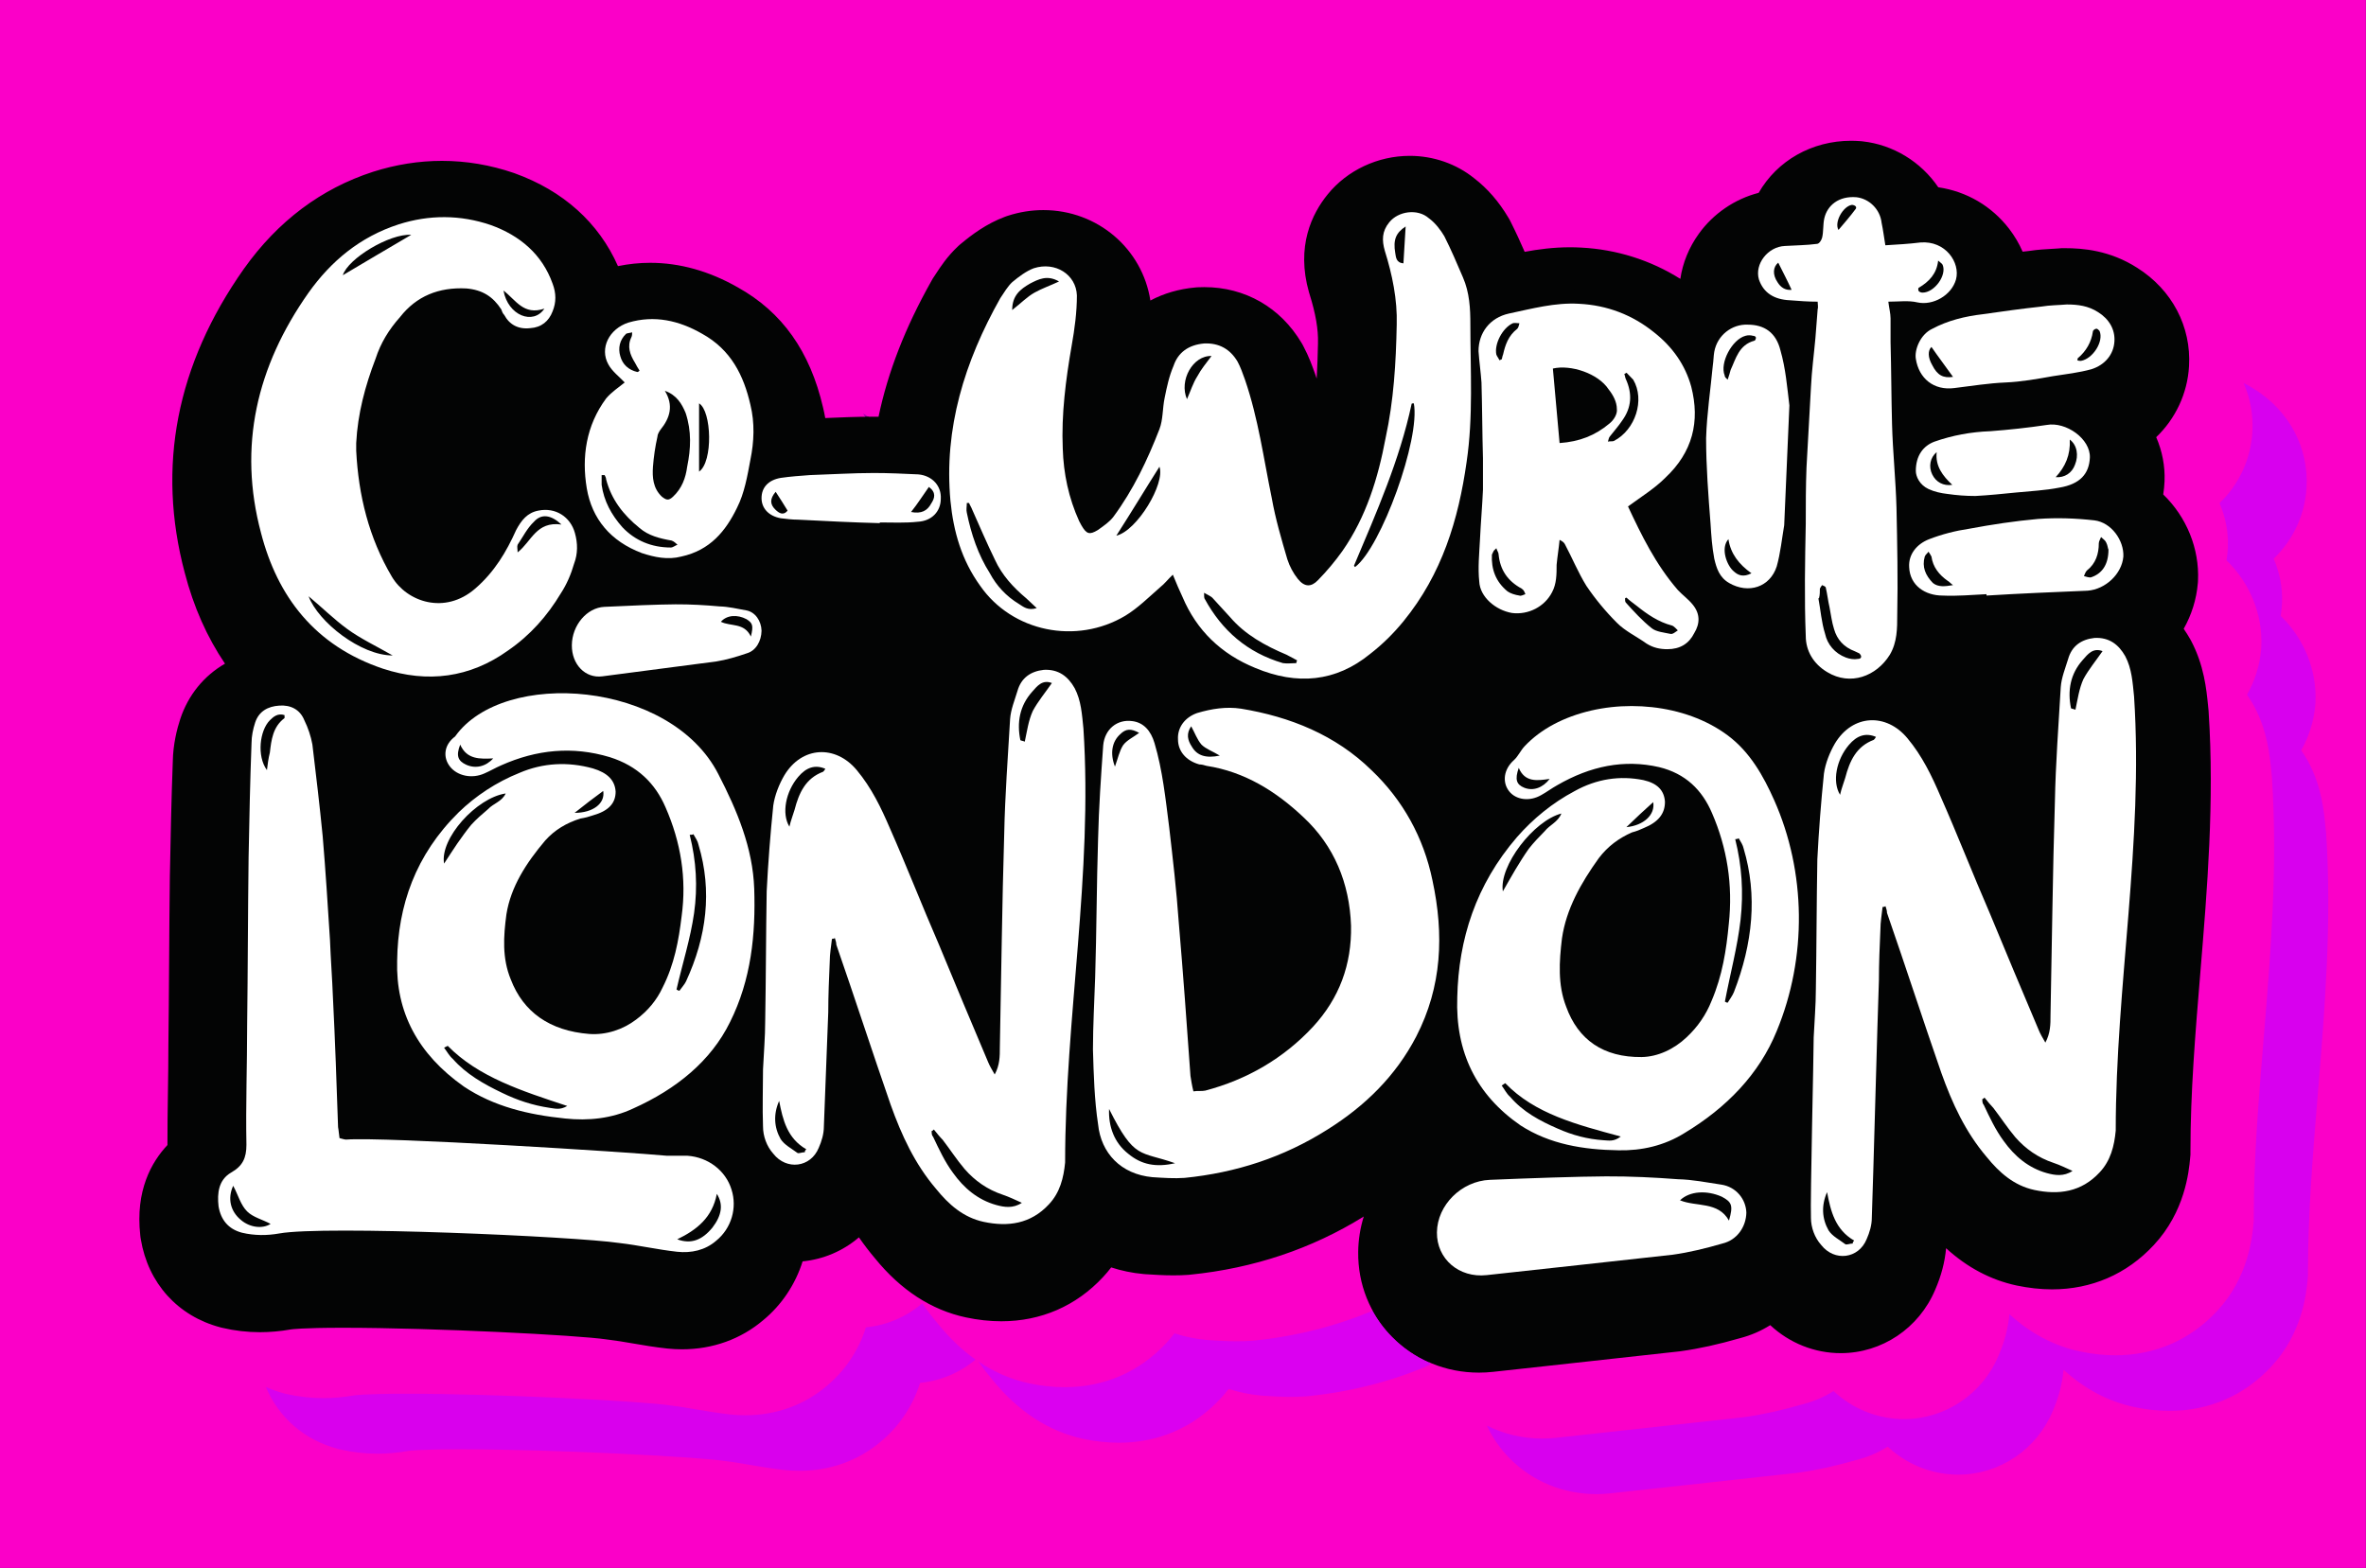
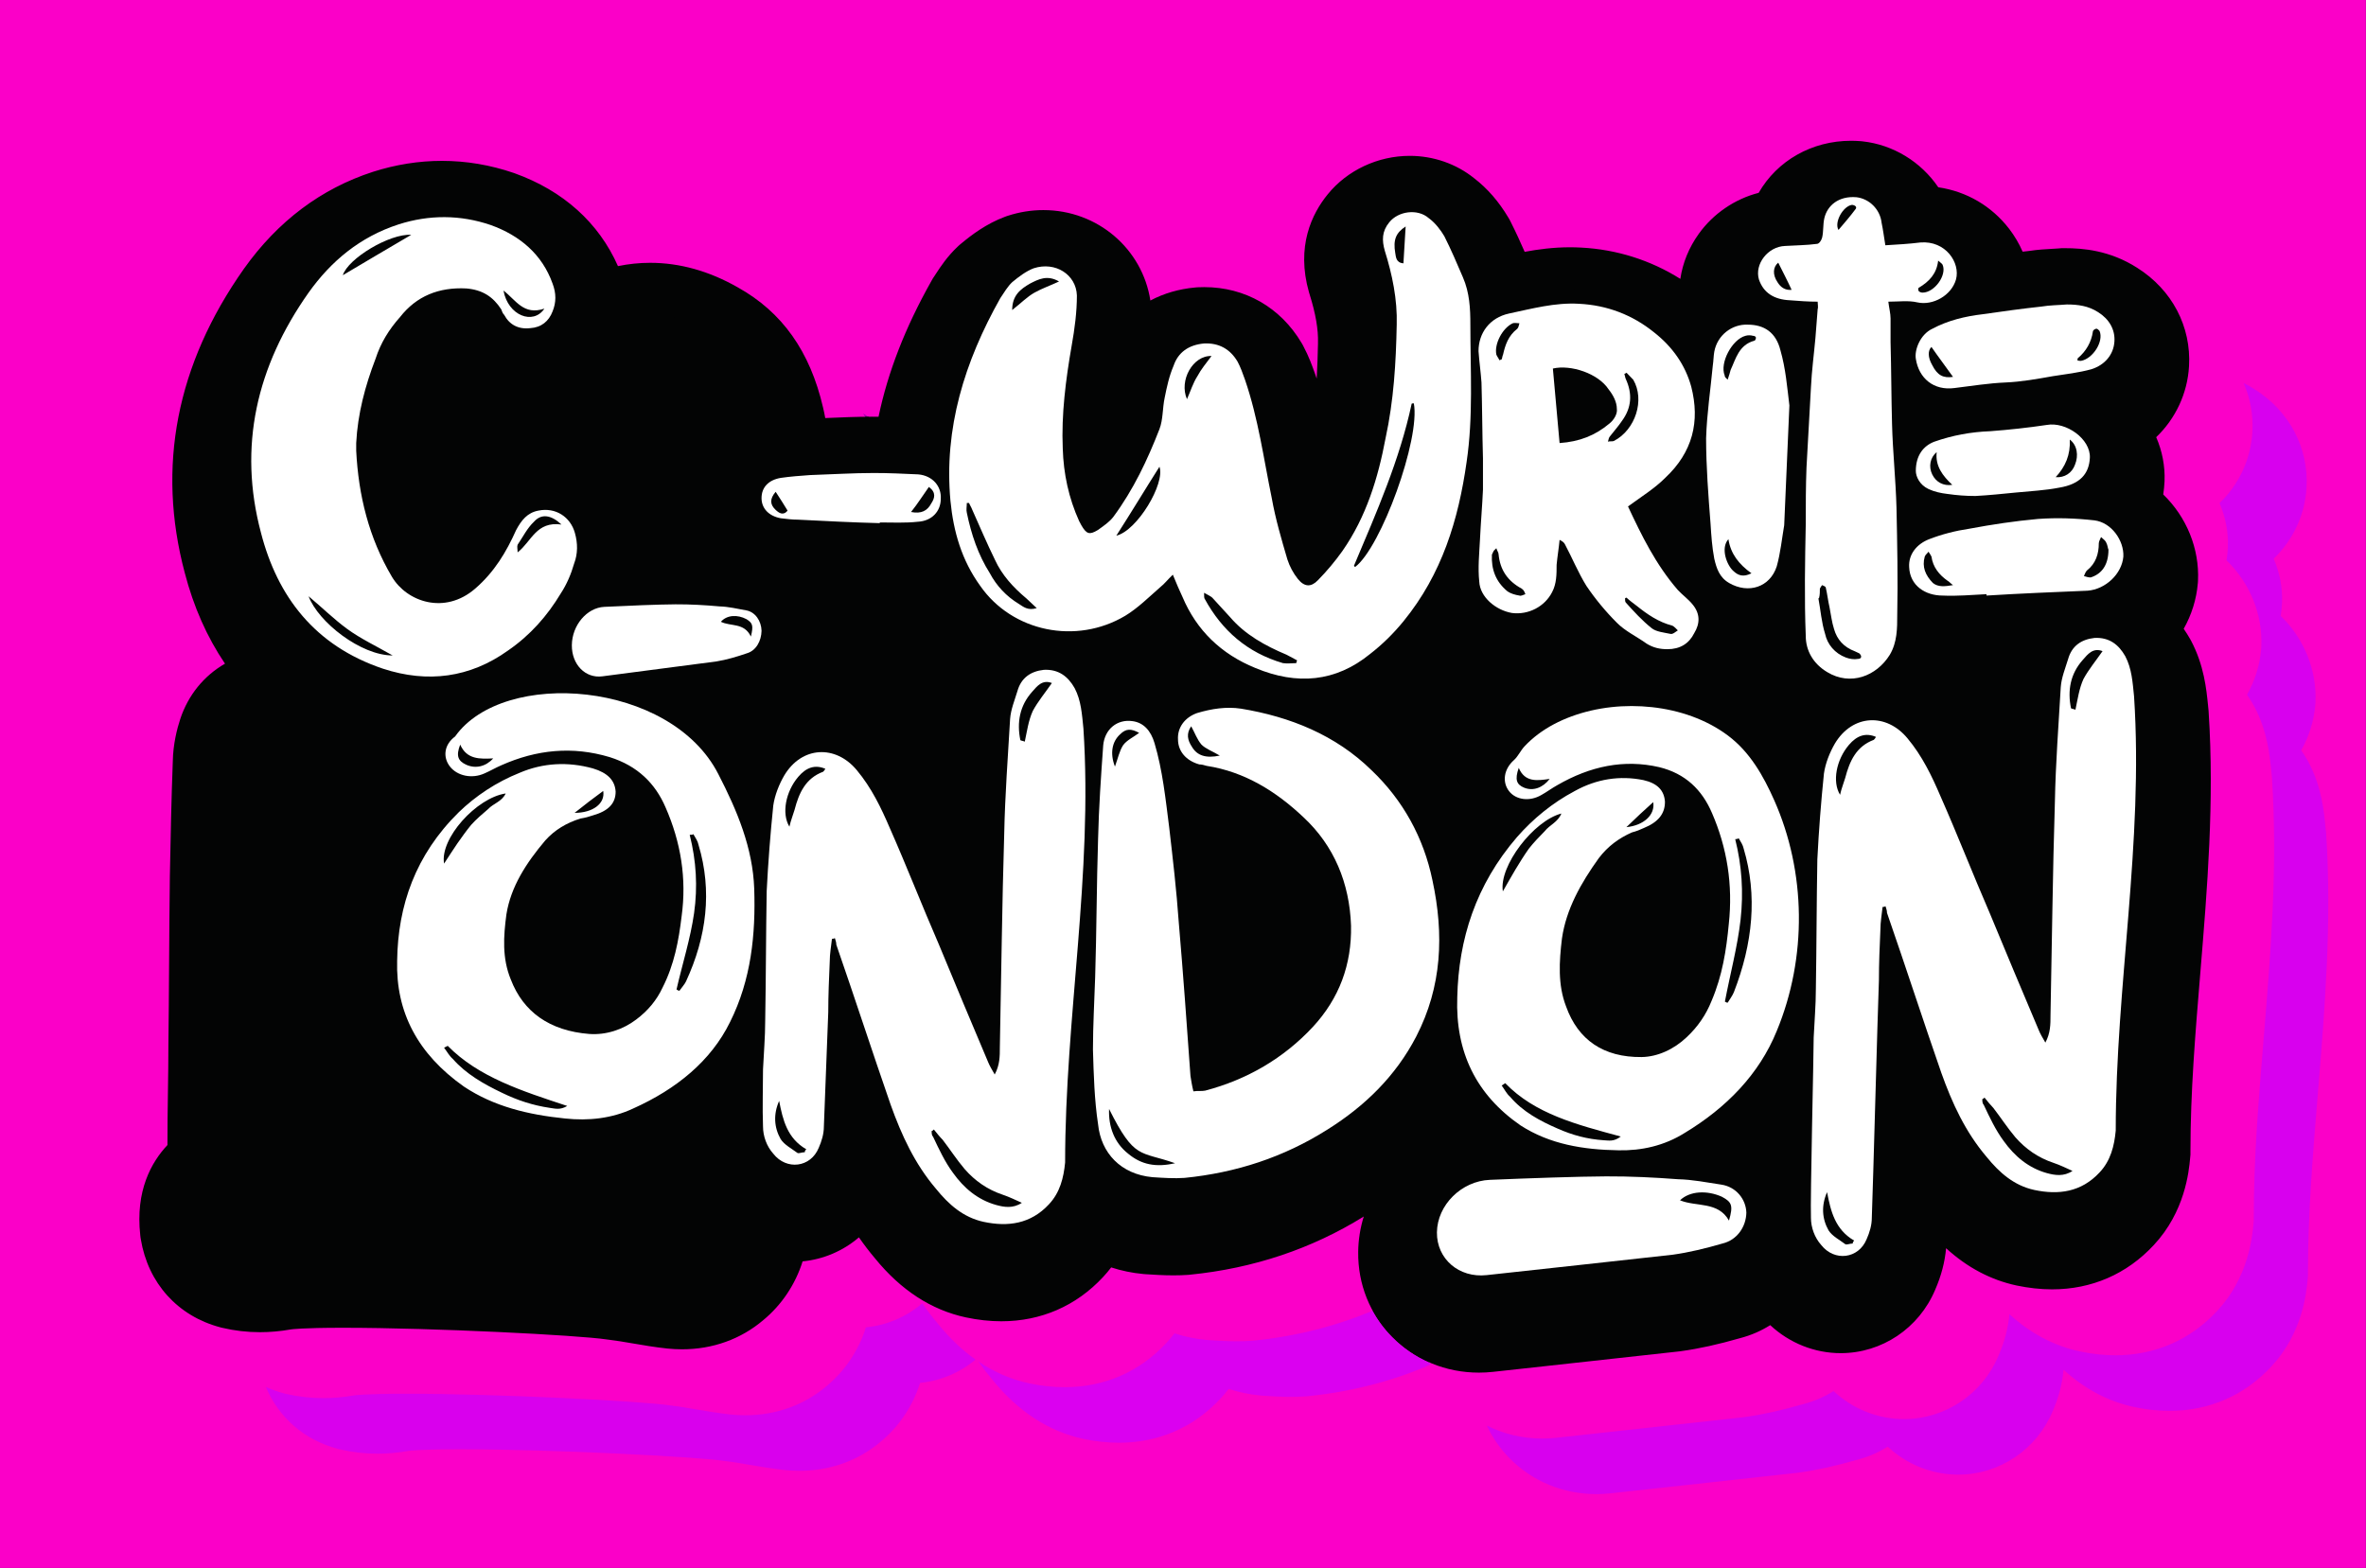
<svg xmlns="http://www.w3.org/2000/svg" width="100%" height="100%" viewBox="0 0 3854 2555" version="1.1" xml:space="preserve" style="fill-rule:evenodd;clip-rule:evenodd;stroke-linejoin:round;stroke-miterlimit:2;">
  <rect x="0" y="0" width="3854" height="2555" fill="#333333" stroke="none" />
  <g>
    <rect x="0" y="0" width="3853.83" height="2554.33" style="fill:#fb00c8;fill-rule:nonzero;" />
    <path d="M3597.67,1159.93l-0.125,-2.013l-0.916,-9.287c-2.584,-25.821 -6.458,-64.837 -27.542,-104.738l-0.667,-1.216l-0.916,-1.662c-3.209,-5.684 -6.708,-11.234 -10.459,-16.6c12.875,-22.809 20.75,-48.034 22.959,-73.763l0.208,-2.429l0.125,-2.429c2.417,-51.988 -18.583,-103.542 -56.625,-140.255c1.083,-6.841 1.75,-13.833 2.083,-20.916l0.042,-0.784c0.958,-24.412 -3.708,-48.87 -13.583,-71.629c31.666,-30.292 50.916,-71.512 53.458,-115.412c3.875,-64.7 -27.666,-124.709 -84.292,-160.442c-44.791,-28.733 -88.833,-32.058 -118.041,-32.058l-5.292,-0l-5.292,0.454c-2.916,0.246 -5.916,0.404 -8.958,0.567l-1.166,0.062c-10.251,0.558 -22.959,1.254 -37.084,3.392c-3.625,0.395 -7.25,0.812 -10.916,1.237c-5.709,-13.216 -13.042,-25.646 -21.834,-37.112c-28.583,-37.188 -69.291,-61.004 -115.541,-67.805c-28.25,-41.612 -73.542,-69.304 -123.084,-74.762l-1.667,-0.179l-2.291,-0.192c-5.084,-0.396 -10.167,-0.596 -15.167,-0.596c-63.583,0 -120.25,32.242 -150.375,84.8c-38.791,9.95 -73.875,33.817 -97.416,66.563c-16.126,22.395 -26.334,47.429 -30.167,73.604c-48.5,-30.529 -103.875,-48.05 -161.708,-50.979c-5.917,-0.337 -11.959,-0.508 -17.959,-0.508c-27.25,-0 -52.125,3.378 -73.917,7.404c-6.708,-15.388 -14.291,-32.034 -22.624,-48.55l-1.917,-3.754l-2.125,-3.617c-15.375,-25.892 -34,-47.354 -55.417,-63.8c-29.208,-23.617 -66.541,-36.625 -105.083,-36.625c-51.959,-0 -101.921,23.467 -133.671,62.704c-25.662,31.479 -51.787,84.708 -30.496,159.558l0.417,1.359l0.583,1.879c9.834,31.4 14.329,57.27 13.667,79.196l0,1.179c-0.379,18.041 -0.958,37.229 -2.125,56.979c-0.583,-1.867 -2.338,-6.854 -2.338,-6.854c-4.579,-12.975 -10.329,-29.129 -19.579,-46.417l-1.337,-2.504l-1.455,-2.446c-34.208,-57.696 -91.958,-90.788 -158.404,-90.788c-3.108,0 -6.262,0.076 -9.454,0.222l-2.633,0.124l-2.621,0.238c-26.4,2.354 -51.125,9.579 -73.083,21.221c-12.971,-84.088 -85.888,-147.3 -174.296,-147.3c-19.375,0 -38.675,3.062 -57.358,9.096l-2.755,0.887l-2.695,1.013c-30.3,11.35 -54.004,29.316 -71.275,43.696l-2.788,2.32l-2.646,2.48c-16.979,15.895 -28.054,32.854 -35.366,44.054l-2.55,3.883l-2.63,3.933l-2.325,4.129c-42.57,75.584 -70.837,148.13 -86.116,221.188c-3.804,-0.05 -7.388,-0.075 -10.909,-0.075c-25.137,-0 -49.941,1.075 -73.929,2.113c-0.65,0.025 -1.3,0.054 -1.95,0.083c-1.037,-5.879 -2.233,-11.604 -3.571,-17.109c-21.133,-91.52 -66.65,-155.616 -138.95,-195.845c-46.47,-26.517 -94.483,-39.963 -142.704,-39.963c-17.479,0 -35.041,1.813 -52.417,5.392c-31.233,-70.642 -88.987,-122.7 -168.208,-151.229l-1.671,-0.588c-38.066,-13.041 -77.408,-19.658 -116.933,-19.658c-37.483,-0 -75.263,6.004 -112.354,17.866c-84.275,27.313 -154.888,80.342 -209.888,157.609l-0.321,0.441c-109.883,155.826 -142.274,322.451 -96.308,495.121c14.325,55.313 36.329,104.996 65.542,148.055c-34.413,19.9 -59.829,51.07 -72.771,89.899c-5.354,16.221 -11.817,41.459 -12.246,69.7c-2.279,60.413 -3.512,120.388 -4.779,186.93l-0.012,0.708c-0.605,46.213 -0.9,92.708 -1.192,137.708l-0.009,0.917c-0.287,44.375 -0.583,90.25 -1.166,135l-0.008,1.5c-0,24.792 -0.384,50.583 -0.75,75.542c-0.421,28.125 -0.85,57.166 -0.775,86.333c-26.146,27.75 -52.425,74.5 -44.271,147.042l0.358,3.208l0.521,3.167c11.808,71.666 60.3,125.333 129.737,143.583l1.321,0.375l1.842,0.417c19.937,4.708 40.546,7.083 61.254,7.083c16.463,-0 33.413,-1.542 50.188,-4.5c0.683,-0.125 17.383,-2.708 85.12,-2.708c149.3,-0 382.705,12.125 428.321,18.875l1.717,0.25l2.417,0.291c11.62,1.334 24.671,3.542 38.491,5.917c17.742,3.042 36.084,6.208 56.854,8.458c8.067,0.875 16.213,1.292 24.196,1.292c50.1,-0 96.009,-16.5 132.517,-47.583c29.937,-24.709 52.3,-58.25 64.042,-95.667c33.929,-3.292 65.883,-16.958 91.749,-39.125c8.276,11.958 17.013,23.375 26.113,34.125c42.033,51.792 91.792,84.167 147.975,96.25c19.775,4.208 39.233,6.333 57.85,6.333c64.671,0 121.996,-24.958 165.729,-72.083c4.609,-4.917 9.025,-10.167 13.217,-15.667c16.708,5.459 34.196,9.084 52.187,10.75l1.392,0.125l1.996,0.167c13.767,0.875 29.371,1.917 45.746,1.917c8.375,-0 16.158,-0.25 23.791,-0.792l1.521,-0.125l2.121,-0.208c103.096,-10.334 198.221,-42.209 282.679,-94.75c-5.75,18.583 -8.875,37.958 -9.083,57.666c-0.625,52.5 19.083,101.709 55.5,138.542c37.041,37.458 87.167,58.125 141.166,58.125c7.584,-0 15.292,-0.417 22.875,-1.25l82.001,-8.958c78.499,-8.584 167.499,-18.292 221.541,-24.375l1.292,-0.167l1.792,-0.25c29.083,-4 60.624,-10.958 96.416,-21.292c17.292,-4.541 33.583,-11.583 48.583,-21.041c31.334,29.208 72.251,45.625 114.792,45.625c67.042,-0 127.5,-40.584 153.834,-103.125c9.916,-22.667 15.875,-45.375 17.833,-67.834c34.25,31.334 72.667,51.667 114.666,60.709c19.75,4.166 39.209,6.291 57.834,6.333c64.583,0 121.917,-24.917 165.667,-72c51.125,-54.667 57.333,-120.125 59.333,-141.625l0.542,-5.875l-0,-5.875c-0,-95.792 7.833,-190.75 16.166,-291.375c11.292,-136.875 22.959,-278.429 13.458,-423.825Z" style="fill:#030404;fill-rule:nonzero;" />
    <path d="M1976.98,596.982c-2.196,-14.229 -6.142,-27.841 -11.559,-40.675c15.688,7.167 30.104,16.529 42.858,27.717c-10.92,3.412 -21.404,7.708 -31.299,12.958Z" style="fill:#030404;fill-rule:nonzero;" />
    <path d="M2586.67,517.674c-6.583,-15.055 -13.958,-31.313 -22.083,-47.484c10,5.109 19.5,11.204 28.25,18.279c9.292,7.151 18.042,15.3 26.25,24.296c-11.416,1.317 -22.25,3.034 -32.417,4.909Z" style="fill:#030404;fill-rule:nonzero;" />
    <path d="M1409.03,678.919c-0.996,-1.766 -2.004,-3.52 -3.029,-5.258c2.72,1.7 5.399,3.438 8.037,5.213c-1.671,0.012 -3.342,0.029 -5.008,0.045Z" style="fill:#9f00af;fill-rule:nonzero;" />
    <path d="M1447.39,788.474c-1.037,-5.875 -2.233,-11.6 -3.571,-17.105c-8.02,-34.72 -19.612,-65.437 -34.791,-92.45c1.666,-0.016 3.337,-0.033 5.008,-0.045c40.029,26.938 70.542,62.566 92.108,107.579c-19.27,0.333 -38.287,1.142 -56.804,1.942c-0.65,0.025 -1.3,0.054 -1.95,0.079Z" style="fill:#030404;fill-rule:nonzero;" />
    <path d="M2247.88,724.186c-0.625,-1.871 -2.334,-6.858 -2.334,-6.858c-3.499,-9.866 -7.666,-21.571 -13.541,-34.216c5.958,2.816 11.708,5.991 17.333,9.449c-0.375,10.321 -0.791,20.875 -1.458,31.625Z" style="fill:#030404;fill-rule:nonzero;" />
    <path d="M2600.43,2434.05c-54,-0 -104.125,-20.625 -141.167,-58.084c-15.625,-15.833 -28.167,-33.916 -37.375,-53.583c27.458,13.792 58.167,21.167 90.291,21.167c7.584,-0 15.292,-0.417 22.875,-1.25l82.001,-8.959c78.499,-8.583 167.499,-18.291 221.541,-24.375l1.292,-0.125l1.792,-0.25c29.083,-4 60.624,-11 96.416,-21.333c17.292,-4.5 33.583,-11.583 48.542,-21.042c31.375,29.209 72.25,45.625 114.833,45.625c67.042,0 127.5,-40.583 153.834,-103.125c9.875,-22.625 15.875,-45.375 17.833,-67.791c34.25,31.291 72.667,51.666 114.666,60.666c19.75,4.209 39.209,6.334 57.834,6.334c64.583,-0 121.917,-24.917 165.667,-72c51.125,-54.667 57.291,-120.125 59.333,-141.625l0.542,-5.875l-0,-5.875c-0,-95.792 7.833,-190.709 16.166,-291.375c11.292,-136.875 22.959,-278.417 13.458,-423.809l-0.125,-2.016l-0.958,-9.288c-2.542,-25.821 -6.416,-64.837 -27.5,-104.737l-0.667,-1.213l-0.916,-1.662c-3.209,-5.688 -6.708,-11.238 -10.459,-16.6c12.875,-22.813 20.75,-48.034 22.959,-73.767l0.208,-2.429l0.125,-2.425c2.417,-51.992 -18.583,-103.546 -56.625,-140.259c1.083,-6.841 1.75,-13.833 2.083,-20.916l0.042,-0.784c0.958,-24.412 -3.708,-48.866 -13.583,-71.624c31.666,-30.296 50.916,-71.517 53.458,-115.413c1.708,-28.187 -3.333,-55.479 -14.25,-80.267c6.042,3.025 12.125,6.425 18.209,10.338c56.624,35.733 88.166,95.741 84.291,160.446c-2.583,43.899 -21.833,85.116 -53.5,115.412c9.917,22.754 14.584,47.212 13.625,71.625l-0.041,0.783c-0.334,7.084 -1.042,14.076 -2.084,20.917c38,36.713 59,88.267 56.583,140.258l-0.083,2.425l-0.208,2.43c-2.208,25.733 -10.083,50.954 -22.958,73.766c3.75,5.363 7.25,10.913 10.458,16.6l0.917,1.663l0.625,1.212c21.124,39.905 25,78.921 27.541,104.75l0.917,9.292l0.167,2c9.458,145.379 -2.209,286.917 -13.5,423.833c-8.292,100.625 -16.125,195.542 -16.125,291.375l-0,5.875l-0.542,5.834c-2.042,21.541 -8.209,86.958 -59.333,141.666c-43.792,47.042 -101.084,71.959 -165.667,71.959c-18.625,-0 -38.083,-2.125 -57.875,-6.292c-42,-9.042 -80.375,-29.375 -114.667,-60.708c-1.916,22.416 -7.917,45.166 -17.792,67.791c-26.374,62.542 -86.791,103.125 -153.874,103.125c-42.542,0 -83.459,-16.416 -114.792,-45.583c-15,9.458 -31.25,16.5 -48.584,21.042c-35.749,10.333 -67.291,17.291 -96.416,21.291l-1.792,0.25l-1.25,0.125c-54.083,6.084 -143.041,15.834 -221.583,24.375l-81.958,8.959c-7.584,0.833 -15.292,1.25 -22.875,1.25Z" style="fill:#d800ee;fill-rule:nonzero;" />
    <path d="M1109.75,540.957c-4.449,-10.067 -9.499,-19.704 -15.012,-29.004c12.296,7.854 23.796,16.475 34.463,25.825c-6.5,0.841 -12.992,1.846 -19.451,3.179Z" style="fill:#030404;fill-rule:nonzero;" />
    <path d="M1822.44,2350.38c-18.612,-0 -38.075,-2.125 -57.846,-6.292c-56.183,-12.083 -105.945,-44.458 -147.975,-96.25c-8.016,-9.5 -15.729,-19.5 -23.116,-29.916c25.733,17.333 53.404,29.333 82.858,35.666c19.771,4.167 39.233,6.292 57.846,6.292c64.671,0 121.996,-24.958 165.733,-72.083c4.609,-4.917 9.025,-10.167 13.213,-15.667c16.712,5.5 34.195,9.083 52.191,10.75l1.392,0.125l1.996,0.167c13.767,0.916 29.371,1.916 45.733,1.916c8.375,0 16.167,-0.25 23.792,-0.791l1.542,-0.084l2.124,-0.208c68.459,-6.875 133.375,-23.25 194.042,-48.833c8.5,15.541 19.167,29.958 31.917,42.833c17.583,17.75 38.083,31.75 60.541,41.542c0.459,1.25 0.959,2.458 1.459,3.666c-62.25,27.042 -129.129,44.209 -199.75,51.292l-2.125,0.208l-1.5,0.125c-7.629,0.5 -15.421,0.792 -23.792,0.792c-16.375,-0 -32,-1.042 -45.75,-1.958l-2,-0.125l-1.375,-0.125c-18,-1.667 -35.5,-5.292 -52.2,-10.792c-4.191,5.542 -8.608,10.75 -13.216,15.708c-43.734,47.125 -101.063,72.042 -165.734,72.042Z" style="fill:#db00f0;fill-rule:nonzero;" />
    <path d="M2328.42,2219.55c-22.458,-9.792 -42.958,-23.792 -60.541,-41.542c-12.75,-12.875 -23.417,-27.292 -31.917,-42.833c30.667,-12.959 60.25,-28.292 88.625,-45.917c-5.75,18.542 -8.875,37.917 -9.083,57.667c-0.292,25.333 4.167,49.875 12.916,72.625Z" style="fill:#030404;fill-rule:nonzero;" />
    <path d="M1302.2,2396.09c-7.987,0 -16.129,-0.416 -24.195,-1.291c-20.771,-2.292 -39.117,-5.417 -56.854,-8.459c-13.821,-2.375 -26.875,-4.625 -38.492,-5.916l-2.421,-0.292l-1.712,-0.292c-45.617,-6.75 -279.021,-18.833 -428.325,-18.833c-67.734,0 -84.438,2.583 -85.117,2.708c-16.775,2.959 -33.725,4.5 -50.188,4.5c-20.708,0 -41.316,-2.375 -61.254,-7.083l-1.841,-0.417l-1.321,-0.375c-54.809,-14.416 -96.475,-50.958 -117.446,-100.916c9.271,4.166 18.983,7.708 29.212,10.416l1.317,0.334l1.846,0.458c19.937,4.667 40.546,7.042 61.254,7.042c16.463,-0 33.413,-1.5 50.188,-4.5c0.679,-0.084 17.383,-2.667 85.116,-2.667c149.304,-0 382.705,12.083 428.325,18.833l1.713,0.25l2.421,0.292c11.616,1.333 24.671,3.583 38.487,5.958c17.742,3 36.088,6.167 56.854,8.459c8.071,0.833 16.213,1.291 24.2,1.291c50.1,0 96.004,-16.541 132.517,-47.583c29.937,-24.75 52.296,-58.292 64.042,-95.667c33.925,-3.291 65.879,-17 91.749,-39.166c8.276,11.958 17.009,23.375 26.113,34.125c18.725,23.083 38.996,42.291 60.671,57.583c-25.613,21.458 -57,34.708 -90.3,37.958c-11.742,37.375 -34.104,70.917 -64.042,95.667c-36.508,31.083 -82.416,47.583 -132.517,47.583Z" style="fill:#d900ed;fill-rule:nonzero;" />
-     <path d="M1160.49,1999.88c-16.704,20.292 -34.646,27.458 -57.321,19.083c32.238,-15.541 57.321,-35.833 64.471,-74.041c10.742,16.708 8.375,34.666 -7.15,54.958Zm-696.983,-830.079c-19.121,14.292 -21.538,35.829 -23.905,56.137c-2.412,9.509 -3.6,19.071 -4.779,28.634c-16.708,-22.671 -11.929,-64.467 4.779,-81.226c5.963,-5.962 13.159,-11.928 23.905,-8.328l-0,4.783Zm-70.479,818.121c-17.942,-14.375 -22.675,-35.834 -13.159,-56.167c8.375,15.542 11.975,31.083 22.717,41.792c9.562,9.583 25.087,13.166 38.2,20.333c-13.113,8.375 -33.417,5.958 -47.758,-5.958Zm798.512,-50.125c-9.558,-31.084 -38.242,-52.584 -71.658,-54.959l-33.467,0c-62.104,-5.958 -460.508,-31.125 -522.608,-26.333c-2.367,0 -5.963,-1.167 -10.746,-2.375c-1.184,-7.167 -1.184,-11.958 -2.367,-17.917c-2.412,-70.458 -4.779,-140.916 -8.379,-211.416c-1.183,-31.042 -3.596,-62.084 -4.779,-93.125c-3.6,-56.167 -7.146,-113.459 -11.929,-169.625c-4.779,-48.971 -10.742,-99.096 -16.759,-149.271c-2.362,-13.159 -7.146,-27.45 -13.108,-39.43c-7.196,-17.891 -22.721,-25.087 -40.612,-23.854c-19.126,1.184 -33.467,9.563 -39.43,27.45c-3.55,10.751 -5.962,22.675 -5.962,33.467c-2.367,62.104 -3.6,124.221 -4.783,186.304c-1.18,90.75 -1.18,182.709 -2.367,273.5c-0,64.5 -2.413,130.167 -1.179,194.667c-0,21.5 -6.013,34.667 -25.088,45.417c-20.308,11.916 -22.721,33.416 -20.308,54.875c3.55,21.541 15.525,37.083 38.2,43.041c20.304,4.792 40.612,4.792 60.917,1.167c72.845,-13.125 480.812,4.792 553.662,15.583c31.05,3.542 62.1,10.75 94.379,14.292c22.675,2.417 45.396,-2.375 63.288,-17.875c25.083,-20.292 34.646,-53.792 25.083,-83.583Z" style="fill:#fff;fill-rule:nonzero;" />
    <path d="M1117.51,1598.71c-2.413,5.084 -7.196,10.167 -10.742,15.292c-1.233,-0 -3.6,-1.042 -4.783,-2.042c9.562,-41.791 22.675,-82.662 28.637,-124.458c6.013,-42.875 3.596,-84.708 -7.145,-127.5c2.362,-0 4.779,-0 5.962,-1.083c3.596,6.166 7.196,11.25 8.379,17.375c22.671,75.5 13.109,150 -20.308,222.416Zm-222.134,206.084c-27.504,-4.084 -52.591,-12.292 -77.674,-24.542c-29.821,-14.25 -58.505,-30.583 -79.992,-55.042c-5.967,-5.083 -9.563,-12.25 -14.346,-18.375c2.417,-1.041 3.6,-2.041 5.967,-3.041c50.17,51 120.65,73.458 194.679,97.916c-11.925,7.167 -20.304,4.084 -28.634,3.084Zm-71.662,-512.171c-6.012,13.262 -20.308,16.337 -28.687,25.512c-9.563,8.167 -19.121,16.325 -27.451,25.534c-8.379,10.166 -15.529,20.416 -22.72,30.583c-5.967,9.167 -13.113,19.375 -21.492,32.625c-7.146,-40.792 52.542,-107.096 100.35,-114.254Zm158.85,-4.084c3.55,20.421 -16.758,35.7 -46.625,35.7c16.758,-13.262 31.1,-24.458 46.625,-35.7Zm-223.367,-42.816c-13.112,-6.146 -16.708,-14.313 -9.562,-32.671c10.746,24.504 32.233,23.45 53.771,22.442c-11.975,13.262 -28.684,17.345 -44.209,10.229Zm469.359,201.987c-2.367,-66.291 -27.454,-126.5 -58.505,-186.704c-77.629,-152.025 -349.937,-172.4 -428.745,-61.212c-17.942,13.258 -20.304,33.679 -8.379,48.962c11.929,15.325 35.833,20.417 56.137,11.242c9.563,-4.083 17.892,-9.179 27.454,-13.263c57.321,-25.516 115.871,-31.617 176.792,-13.262c45.342,14.271 74.029,42.858 90.737,81.587c25.088,57.15 34.646,116.317 26.267,177.525c-4.779,39.796 -11.925,78.584 -31.05,116.292c-9.512,20.417 -23.854,37.75 -42.979,52.042c-21.488,16.333 -48.992,25.5 -76.442,23.5c-64.467,-5.125 -107.496,-35.75 -127.8,-88.792c-14.341,-34.708 -11.929,-70.417 -7.146,-106.083c7.146,-44.917 32.234,-83.667 63.284,-120.375c15.525,-17.334 34.65,-28.584 57.321,-35.709c7.195,-1.041 14.341,-3.071 20.304,-5.133c25.087,-7.117 37.012,-19.367 37.012,-38.733c-1.179,-18.4 -13.108,-30.609 -37.012,-37.767c-40.613,-11.242 -81.221,-9.179 -119.421,7.158c-38.196,15.284 -71.663,37.721 -99.117,64.246c-70.479,69.396 -99.162,152.021 -100.346,241.771c-2.366,83.667 33.467,152.042 108.675,205.083c48.992,32.667 105.13,45.917 164.817,52.042c38.246,4.083 76.442,0 111.092,-16.333c70.479,-31.625 126.616,-77.5 157.671,-140.792c34.595,-69.375 41.791,-142.792 39.379,-217.292Z" style="fill:#fff;fill-rule:nonzero;" />
    <path d="M1682.39,1158.1c-7.15,15.525 -9.517,33.417 -13.112,50.125c-2.417,-1.184 -4.78,-1.184 -7.196,-2.367c-5.967,-28.683 -1.184,-56.137 19.121,-78.808c8.383,-9.562 16.712,-20.304 32.237,-14.342c-10.746,15.525 -22.675,29.867 -31.05,45.392Zm-59.687,804.946c-29.867,-8.334 -52.592,-27.459 -70.484,-52.542c-13.158,-17.875 -22.666,-38.208 -32.229,-58.5c-2.417,-2.417 -2.417,-5.958 -2.417,-9.542c1.229,0 2.417,-1.208 3.596,-2.416c4.783,6 9.563,11.958 14.346,16.75c11.925,15.5 22.671,32.208 35.829,47.75c16.708,19.125 37.017,33.416 62.104,41.791c10.742,3.625 20.304,8.375 31.05,13.167c-14.346,9.542 -28.687,7.167 -41.795,3.542Zm-281.871,-705.83c-28.688,10.746 -39.429,34.651 -46.579,62.101c-2.413,8.379 -5.963,16.729 -8.375,27.437c-13.113,-21.471 -5.967,-57.304 14.341,-81.158c13.158,-15.525 27.45,-20.309 44.209,-13.159c-1.234,2.367 -2.413,3.596 -3.596,4.779Zm-29.867,619.871c-4.783,0 -9.562,2.375 -11.929,1.209c-9.563,-7.209 -21.488,-13.167 -27.5,-22.75c-10.746,-19.042 -11.929,-40.542 -2.367,-62.084c5.963,31.042 13.159,60.917 44.208,78.834c-1.233,1.208 -2.412,2.375 -2.412,4.791Zm453.829,-690.349c-2.362,-22.676 -3.55,-45.392 -14.291,-65.701c-10.746,-19.075 -26.271,-31.05 -50.175,-29.82c-21.488,2.366 -37.013,13.112 -43.026,34.599c-4.733,15.53 -10.745,29.867 -11.929,45.392c-3.595,62.104 -8.329,124.204 -9.562,186.296c-3.55,115.875 -4.779,232.958 -7.146,348.75c-0,14.375 -0,28.708 -8.379,44.208c-4.779,-8.375 -8.329,-14.333 -10.746,-20.291c-27.45,-64.5 -53.721,-127.792 -79.987,-191.084c-27.505,-63.291 -52.592,-127.791 -80.046,-189.916c-14.342,-33.45 -29.867,-65.684 -53.721,-94.367c-34.65,-41.8 -89.604,-39.383 -118.238,8.375c-8.379,14.342 -15.529,32.233 -17.941,48.992c-4.784,46.583 -8.379,93.166 -10.746,139.708c-1.184,70.5 -1.184,140.917 -2.413,211.417c0,26.25 -2.366,52.541 -3.55,78.791c0,31.042 -1.183,62.125 0,93.167c0,15.542 5.963,32.292 16.709,44.208c21.487,27.459 60.916,22.667 74.025,-9.541c4.783,-10.75 8.383,-22.709 8.383,-34.667c2.413,-62.125 4.779,-124.208 7.146,-186.292c-0,-27.458 1.229,-54.916 2.417,-82.416c-0,-13.125 2.362,-25.084 3.595,-37c1.184,-0 2.367,-0 4.78,-1.209c1.183,3.546 2.366,7.167 2.366,10.75c29.867,86 58.505,174.375 88.371,260.334c17.942,50.166 39.429,96.75 74.079,137.375c20.309,25.083 44.163,46.583 77.625,53.75c39.384,8.333 76.446,3.541 106.263,-28.667c17.941,-19.125 23.904,-43 26.321,-68.083c-0,-236.459 45.341,-469.334 29.816,-707.058Z" style="fill:#fff;fill-rule:nonzero;" />
    <path d="M1837.64,1879.46c-22.671,-17.875 -32.233,-44.208 -31.05,-72.833c41.796,83.583 50.175,68.042 107.496,88.375c-31.054,7.125 -54.954,2.417 -76.446,-15.542Zm-13.108,-683.166c9.512,-9.558 17.891,-9.558 31.05,-2.363c-9.563,7.146 -20.304,11.925 -26.271,20.304c-6.013,9.513 -8.379,21.488 -13.158,34.6c-8.38,-21.487 -4.78,-40.612 8.379,-52.541Zm117.004,20.308c-7.146,-10.746 -9.559,-21.487 -1.184,-33.417c5.967,10.746 9.563,21.488 16.713,29.817c7.196,7.196 17.938,10.746 29.867,17.942c-22.671,4.779 -37.017,-0 -45.396,-14.342Zm391.767,217.363c-14.334,-69.255 -47.792,-130.175 -99.167,-179.163c-58.5,-57.325 -132.583,-87.141 -212.542,-100.3c-23.917,-3.6 -47.775,-0 -71.679,7.146c-20.304,7.196 -32.233,23.904 -31.05,43.025c0,19.075 13.112,34.6 34.65,40.612c3.55,0 8.329,1.184 11.925,2.367c62.113,9.562 113.446,41.796 157.65,83.592c50.129,46.591 75.213,107.508 77.625,176.8c1.213,63.291 -19.121,118.25 -62.079,164.791c-47.792,51.375 -107.5,86 -175.563,103.917c-6.008,1.167 -11.975,-0 -19.12,1.167c-2.417,-9.542 -3.601,-17.875 -4.78,-25.084c-5.966,-83.583 -11.929,-167.166 -19.125,-250.75c-3.6,-51.371 -9.562,-102.708 -15.525,-154.083c-5.962,-46.579 -10.745,-93.2 -23.904,-137.363c-5.962,-20.308 -17.892,-33.466 -35.833,-35.833c-25.038,-3.6 -45.342,13.113 -47.759,39.429c-3.595,50.125 -7.145,101.484 -8.329,151.642c-2.412,75.292 -2.412,150.5 -4.779,225.75c-1.233,39.417 -3.6,78.792 -3.6,118.25c1.184,40.583 2.367,82.375 8.379,121.833c4.734,46.584 37.017,81.209 88.371,86c17.892,1.167 35.834,2.375 52.542,1.167c83.608,-8.375 161.233,-33.458 232.858,-78.833c60.959,-38.209 111.125,-87.209 144.542,-151.667c41.833,-81.208 45.375,-166 26.292,-254.412Z" style="fill:#fff;fill-rule:nonzero;" />
    <path d="M3393.8,1106.14c-7.126,15.524 -9.542,33.416 -13.084,50.124c-2.417,-1.187 -4.791,-1.187 -7.208,-2.366c-5.958,-28.688 -1.167,-56.138 19.125,-78.809c8.333,-9.562 16.708,-20.308 32.25,-14.345c-10.75,15.524 -22.667,29.87 -31.083,45.396Zm-59.709,804.949c-29.833,-8.333 -52.542,-27.458 -70.458,-52.541c-13.125,-17.875 -22.709,-38.209 -32.25,-58.5c-2.375,-2.417 -2.375,-5.959 -2.375,-9.584c1.167,0 2.375,-1.166 3.583,-2.375c4.792,6 9.584,11.959 14.292,16.75c12,15.5 22.75,32.209 35.833,47.75c16.75,19.125 37.084,33.417 62.167,41.792c10.75,3.583 20.292,8.375 31.042,13.167c-14.334,9.541 -28.667,7.125 -41.834,3.541Zm-281.833,-705.837c-28.667,10.746 -39.417,34.65 -46.583,62.104c-2.417,8.379 -6.001,16.708 -8.375,27.454c-13.167,-21.492 -5.959,-57.321 14.333,-81.175c13.125,-15.525 27.458,-20.308 44.167,-13.163c-1.167,2.367 -2.376,3.601 -3.542,4.78Zm-34.334,820.587c-4.75,0 -9.541,2.375 -11.958,1.167c-9.5,-7.208 -21.5,-13.167 -27.458,-22.708c-10.75,-19.084 -11.917,-40.584 -2.375,-62.125c5.958,31.083 13.125,60.916 44.167,78.875c-1.167,1.166 -2.376,2.375 -2.376,4.791Zm458.292,-891.066c-2.375,-22.671 -3.583,-45.392 -14.333,-65.701c-10.75,-19.07 -26.25,-31.049 -50.125,-29.816c-21.542,2.367 -37.084,13.113 -43.042,34.6c-4.75,15.525 -10.75,29.867 -11.916,45.392c-3.584,62.104 -8.375,124.204 -9.542,186.304c-3.625,115.871 -4.792,232.912 -7.167,348.746c0,14.333 0,28.708 -8.375,44.208c-4.791,-8.375 -8.375,-14.333 -10.75,-20.292c-27.458,-64.541 -53.75,-127.791 -80.042,-191.079c-27.458,-63.296 -52.541,-127.796 -79.999,-189.912c-14.334,-33.467 -29.834,-65.7 -53.75,-94.384c-34.626,-41.796 -89.542,-39.379 -118.25,8.38c-8.334,14.341 -15.542,32.233 -17.876,48.991c-4.791,46.575 -8.375,93.171 -10.749,139.713c-1.251,70.504 -1.251,140.916 -2.417,211.416c0,26.25 -2.375,52.542 -3.542,78.792c0,31.042 -5.708,262.792 -4.458,293.875c-0,15.5 5.958,32.25 16.708,44.208c21.5,27.417 60.917,22.667 74.042,-9.583c4.75,-10.75 8.375,-22.667 8.375,-34.625c2.333,-62.125 9.208,-324.917 11.583,-387c0,-27.458 1.167,-54.917 2.417,-82.417c0,-13.125 2.375,-25.083 3.542,-37.041c1.25,-0 2.416,-0 4.791,-1.167c1.208,3.542 2.417,7.167 2.417,10.754c29.875,85.996 58.5,174.371 88.375,260.329c17.875,50.167 39.417,96.75 74,137.375c20.333,25.084 44.208,46.542 77.708,53.75c39.375,8.334 76.375,3.542 106.25,-28.666c17.959,-19.125 23.917,-43 26.25,-68.084c0,-236.458 45.417,-469.375 29.875,-707.066Z" style="fill:#fff;fill-rule:nonzero;" />
    <path d="M2816.34,1988.46c-17.75,-31.666 -53.208,-22.041 -79.75,-33.041c15.792,-15.25 43.792,-16.709 68.209,-5.792c16.125,8.708 18.708,13.958 11.541,38.833Zm-12.417,-58.583c-24.208,-3.625 -47.166,-8.292 -70.666,-8.792c-38.125,-2.916 -77.5,-4.833 -117.083,-4.666c-45.209,0.208 -126.709,3.041 -189.376,5.666c-46.208,1.917 -85.624,41 -86.166,85.542c-0.5,43.25 35.917,74.625 81,69.667c89.75,-9.834 229.792,-25 303.125,-33.25c26.292,-3.625 54,-10.375 80.75,-18.167c24.333,-5.75 38.667,-27.417 39.167,-50.375c-0.709,-21.875 -16.584,-41.958 -40.751,-45.625Z" style="fill:#fff;fill-rule:nonzero;" />
    <path d="M2516.26,1354.05c-9.042,9.25 -18.084,18.5 -26.042,28.708c-7.958,11.25 -14.791,22.417 -21.625,33.625c-5.708,10.042 -12.542,21.254 -20.583,35.75c-6.542,-41.583 50.292,-115.167 95.333,-126.825c-5.625,14.117 -19.167,18.575 -27.083,28.742Zm123.833,497.458c-11.541,8.875 -19.666,6.375 -27.75,6.083c-26.667,-1.791 -50.958,-8.25 -75.25,-19.083c-28.916,-12.542 -56.583,-27.417 -77.25,-51.708c-5.75,-4.917 -9.167,-12.25 -13.75,-18.375c2.334,-1.292 3.459,-2.5 5.792,-3.834c48.25,50.084 116.417,67.542 188.208,86.917Zm195.125,-353.083c5,-45.084 2.083,-88.167 -8.708,-131.292c2.25,-0.208 4.5,-0.417 5.625,-1.583c3.458,5.958 6.917,10.875 8.166,17.041c22.667,75.959 14.834,154.459 -15.916,233.667c-2.209,5.625 -6.708,11.458 -10.084,17.167c-1.125,0.125 -3.416,-0.75 -4.583,-1.709c8.542,-45 20.459,-89.041 25.5,-133.291Zm-352.458,-215.179c-12.333,-5.046 -15.667,-13.025 -8.833,-32.321c9.958,23.908 30.208,20.933 50.416,17.962c-11.291,14.567 -27.041,20.233 -41.583,14.359Zm210.166,23.524c3.542,20.53 -15.499,38.03 -43.666,40.738c15.708,-15.083 29.125,-27.867 43.666,-40.738Zm-88.625,91.238c14.625,-19.25 32.667,-32.542 54.042,-41.958c6.75,-1.667 13.5,-4.417 19.125,-7.042c23.584,-9.625 34.75,-23.225 34.584,-43.029c-1.292,-18.621 -12.584,-30.004 -35.084,-35.117c-38.208,-7.75 -76.333,-2.025 -112.25,18.029c-35.958,19.059 -67.542,45.034 -93.583,74.742c-67.25,77.958 -95.292,166.625 -97.375,261.083c-3.209,89 30.708,158.75 103.167,208.75c47.375,30.584 101.833,39.584 159.791,40.5c37.125,0.75 74.125,-7.333 107.542,-28.333c67.75,-40.833 121.166,-95.458 149.833,-165.875c49.75,-119.917 47.959,-259.292 -4.208,-376.45c-17.458,-39.167 -39.25,-78.146 -75.375,-105.142c-35.167,-26.292 -79.042,-41.25 -123.5,-46.124c-44.083,-4.834 -89.875,-0.134 -131.167,15.045c-19.583,7.196 -38.208,16.829 -54.583,29.142c-7.958,5.983 -15.375,12.587 -22.083,19.788c-6.125,6.587 -10.501,16.353 -17.042,22.212c-16.917,15.054 -19.292,36 -8.125,50.504c11.167,14.521 33.625,17.571 52.792,6.371c9,-5.021 16.875,-10.971 25.874,-15.988c53.834,-31.07 108.709,-42.525 165.959,-29.375c42.708,10.421 69.916,36.892 86.125,74.95c24.416,56.317 34.291,116.525 27.25,180.942c-4,42.042 -10.292,83.375 -28.042,125c-8.916,22.458 -22.458,42.208 -40.625,59.208c-20.5,19.375 -46.833,31.792 -73.291,32.209c-62.084,0.625 -103.501,-27.917 -123,-82.334c-13.667,-35.25 -11.334,-73.041 -6.75,-110.912c6.833,-47.458 30.666,-90.004 59.999,-130.796Z" style="fill:#fff;fill-rule:nonzero;" />
    <path d="M869.787,849.978c-10.9,10.212 -18.171,24.962 -26.65,37.442c-1.213,3.404 -0,6.804 -0,12.479c23.017,-18.154 30.288,-51.054 71.483,-45.383c-16.962,-15.884 -32.716,-18.151 -44.833,-4.538Zm-49.671,-376.667c7.267,40.846 48.463,56.729 66.638,29.496c-33.929,11.35 -46.042,-13.612 -66.638,-29.496Zm-261.696,-24.958c36.346,-21.559 72.696,-43.113 111.467,-65.804c-35.138,-2.267 -102.983,38.575 -111.467,65.804Zm7.271,576.346c-21.808,-15.883 -41.191,-35.171 -63,-53.325c15.75,41.979 84.809,96.437 136.904,96.437c-27.866,-15.883 -52.095,-27.229 -73.904,-43.112Zm72.692,-85.088c24.233,40.842 86.021,62.396 135.696,19.284c31.5,-27.229 50.883,-60.129 66.633,-95.3c8.479,-15.884 18.175,-28.363 36.346,-31.767c27.867,-5.675 52.096,10.208 59.367,36.304c4.845,17.017 4.845,34.038 -1.213,49.921c-4.846,17.017 -12.112,34.037 -21.808,48.784c-21.809,36.308 -49.671,68.074 -86.021,93.033c-61.788,44.245 -130.846,53.321 -203.538,29.5c-111.462,-37.442 -172.041,-117.996 -198.696,-221.238c-37.553,-140.683 -7.266,-271.154 77.542,-391.416c36.346,-51.055 83.596,-90.763 146.596,-111.184c49.675,-15.883 100.558,-15.883 150.234,1.134c47.249,17.02 83.595,47.649 100.558,95.299c6.058,15.884 6.058,30.634 -0,45.384c-6.059,15.883 -18.175,26.096 -36.346,27.229c-19.388,2.267 -33.925,-5.671 -42.404,-21.554c-2.425,-2.271 -3.638,-5.675 -4.846,-9.079c-13.325,-20.421 -30.288,-31.767 -56.942,-34.038c-44.829,-2.266 -81.175,12.483 -107.829,46.521c-18.175,20.417 -31.5,41.975 -39.983,68.071c-16.963,44.246 -29.075,89.629 -31.5,137.279l-0,12.479c3.637,72.613 20.596,141.817 58.154,205.354Z" style="fill:#fff;fill-rule:nonzero;" />
-     <path d="M1138.73,657.107l-0,111.184c23.021,-15.884 20.596,-98.705 -0,-111.184Zm-63,43.113c-2.425,3.404 -4.846,7.941 -4.846,11.346c-3.634,15.883 -6.058,32.904 -7.267,48.787c-1.212,17.017 0,35.167 14.538,48.783c7.27,5.675 10.904,6.808 18.171,0c14.541,-13.616 20.595,-30.633 23.02,-48.783c6.059,-29.5 7.271,-57.862 -2.425,-87.363c-6.054,-14.745 -14.537,-29.495 -33.92,-36.304c14.537,23.825 8.479,44.246 -7.271,63.534Zm-33.921,-96.438c-2.425,-3.404 -4.846,-7.942 -7.271,-12.479c-8.479,-13.612 -13.325,-27.229 -6.058,-41.975c1.212,-2.271 1.212,-5.675 1.212,-7.942c-3.633,1.134 -7.271,1.134 -9.691,2.267c-10.905,10.213 -13.33,23.825 -9.696,36.304c3.637,13.617 13.329,22.692 27.866,26.096c1.213,0 2.425,-1.134 3.638,-2.271Zm-61.792,170.183l0,15.884c3.634,26.095 15.75,48.783 33.925,69.208c20.596,21.554 47.25,32.9 78.75,32.9c3.634,0 7.267,-3.404 10.904,-4.537c-2.425,-2.271 -6.058,-5.675 -9.691,-6.809c-19.388,-3.404 -37.558,-7.942 -52.096,-20.421c-26.654,-21.558 -46.042,-46.516 -54.521,-79.42c0,-2.267 -1.213,-4.534 -2.425,-6.805l-4.846,0Zm10.904,-180.391c-14.537,-26.096 1.213,-57.863 32.713,-68.071c42.404,-12.479 82.387,-3.404 119.942,18.15c47.25,26.096 67.845,68.075 78.754,115.725c7.266,29.496 6.054,60.129 -0,89.625c-4.846,26.1 -9.696,54.462 -21.809,78.287c-18.175,37.438 -43.616,69.205 -90.866,79.417c-21.808,5.671 -43.617,1.133 -64.213,-5.675c-50.883,-19.287 -81.171,-55.591 -89.654,-105.512c-8.479,-51.05 -1.213,-102.109 31.5,-146.355c8.479,-10.212 20.596,-18.149 30.287,-26.095c-8.479,-9.075 -20.595,-18.151 -26.654,-29.496Z" style="fill:#fff;fill-rule:nonzero;" />
    <path d="M1516.72,820.482c6.059,-9.079 8.484,-18.154 -3.633,-27.229c-9.692,13.617 -18.175,27.229 -29.079,40.842c16.962,3.404 26.654,-2.267 32.712,-13.613Zm-253.212,10.213c4.846,4.537 12.116,10.208 19.383,1.133c-6.058,-10.212 -12.112,-19.287 -19.383,-30.633c-9.692,11.346 -9.692,20.421 -0,29.5Zm36.346,15.879c-9.692,-0 -18.171,-1.133 -27.867,-2.267c-19.383,-3.404 -31.5,-15.883 -31.5,-32.904c0,-17.017 10.908,-29.496 31.5,-32.9c15.75,-2.267 31.504,-3.4 47.25,-4.538c35.138,-1.133 70.271,-3.404 104.192,-3.404c24.233,0 48.466,1.138 72.696,2.271c23.02,2.271 37.558,19.288 36.345,39.709c0,20.421 -14.541,36.304 -37.558,37.437c-20.596,2.271 -41.192,1.137 -61.788,1.137l0,1.134c-44.829,-1.134 -88.445,-3.404 -133.27,-5.675Z" style="fill:#fff;fill-rule:nonzero;" />
    <path d="M2272.72,412.049c1.209,6.804 1.209,15.883 13.334,17.016c1.208,-20.42 2.416,-38.574 3.625,-60.129c-15.75,10.209 -20.626,21.555 -16.959,43.113Zm26.625,246.196c-19.375,90.758 -56.917,175.85 -93.292,262.079c-1.212,1.133 0,2.267 1.251,3.4c42.374,-31.767 106.583,-208.754 95.708,-266.617c-2.458,0 -3.667,0 -3.667,1.138Zm-186.542,417.508c-6.083,-3.404 -10.916,-5.675 -16.999,-9.075c-35.126,-14.75 -67.834,-32.9 -92.063,-61.267c-9.692,-10.212 -19.383,-21.558 -29.075,-31.766c-2.421,-2.271 -7.267,-4.538 -13.329,-7.942c-0,5.671 -0,9.075 1.208,10.213c27.871,51.049 69.05,87.358 127.217,104.375c7.25,1.137 14.542,-0 21.792,-0c-0,-2.267 1.249,-3.4 1.249,-4.538Zm-162.37,-462.892c6.062,-11.345 14.541,-21.558 23.025,-32.904c-30.292,-1.133 -53.313,39.709 -39.988,70.342c6.058,-13.613 9.696,-26.092 16.963,-37.438Zm-61.788,147.492c-23.021,36.304 -44.829,72.609 -70.271,112.316c33.925,-7.941 79.963,-85.087 70.271,-112.316Zm-203.537,-283.637c12.112,-6.809 25.437,-11.346 39.979,-18.155c-19.388,-11.346 -33.921,-3.404 -47.25,3.404c-15.75,9.075 -29.079,19.288 -29.079,43.113c14.541,-11.346 24.233,-21.554 36.35,-28.362Zm-13.33,498.062c-21.808,-18.15 -39.979,-38.571 -50.887,-62.4c-13.325,-27.229 -25.438,-55.592 -37.554,-82.821c-1.213,-3.404 -3.633,-6.804 -4.846,-10.208l-3.633,-0c-0,5.671 -1.217,11.346 -0,15.883c7.266,35.167 18.171,68.071 37.554,98.705c10.904,20.42 26.654,37.437 47.25,49.916c7.271,4.542 14.542,11.346 29.079,6.808c-7.271,-6.808 -12.117,-11.345 -16.963,-15.883Zm218.08,-18.15c-18.175,15.883 -36.346,34.033 -56.942,46.517c-79.962,47.649 -184.158,26.091 -236.254,-48.788c-30.288,-41.979 -43.613,-88.495 -48.458,-138.413c-10.909,-117.991 23.016,-226.907 81.17,-330.153c6.059,-9.075 12.117,-19.288 19.384,-26.092c10.904,-9.079 23.02,-18.154 35.137,-22.692c35.134,-11.346 69.059,10.208 70.267,44.246c-0,27.229 -3.629,54.458 -8.479,81.687c-9.692,55.592 -16.963,112.321 -14.538,167.913c1.209,40.846 9.692,80.55 26.654,117.992c1.213,2.27 2.421,4.537 3.634,6.808c8.483,14.746 13.329,15.883 26.654,7.942c9.692,-6.809 19.387,-13.617 25.442,-21.559c32.712,-44.245 55.733,-93.033 75.116,-142.949c6.058,-15.884 4.846,-34.038 8.484,-51.055c3.629,-18.15 7.266,-35.171 14.537,-52.192c7.271,-21.554 24.229,-34.033 49.671,-36.304c24.233,-1.133 42.404,9.08 54.508,29.501c4.875,9.074 8.5,19.283 12.125,29.495c21.792,63.533 30.292,128.204 43.625,192.871c6.042,34.038 15.75,66.938 25.417,99.842c3.667,11.346 9.708,22.692 17,31.766c10.875,13.617 21.792,13.617 32.708,2.271c14.5,-14.75 27.834,-30.633 39.954,-47.654c38.796,-55.592 58.171,-119.125 70.296,-183.792c13.292,-61.266 16.959,-122.533 18.167,-184.929c1.208,-40.845 -7.292,-81.692 -19.375,-120.262c-4.875,-17.021 -4.875,-31.771 7.25,-46.517c14.542,-18.154 46.041,-22.692 64.208,-6.808c10.917,7.941 19.375,19.287 25.459,29.5c10.875,21.554 20.583,44.245 30.291,66.937c10.875,24.959 12.125,51.05 12.125,77.15c0,74.875 4.834,149.759 -6.083,223.5c-13.334,94.167 -40,182.663 -102.958,259.813c-15.792,19.287 -33.959,37.441 -54.542,53.325c-55.754,45.379 -118.709,51.054 -186.583,22.687c-55.73,-22.687 -95.705,-61.267 -118.726,-115.721c-4.845,-10.212 -9.691,-21.558 -15.749,-36.304c-8.48,7.938 -13.325,14.746 -20.596,20.421Z" style="fill:#fff;fill-rule:nonzero;" />
    <path d="M2647.05,974.778c0,2.271 0,5.675 1.209,6.808c13.333,14.75 26.667,29.496 42.417,41.975c7.25,5.675 19.374,6.809 30.25,9.08c3.666,1.137 8.499,-3.405 12.124,-5.676c-2.416,-2.266 -6.041,-6.804 -9.666,-7.937c-21.833,-5.675 -40,-18.154 -56.959,-31.771c-6.041,-4.538 -12.125,-9.075 -16.958,-13.612c-1.208,-0 -2.417,1.133 -2.417,1.133Zm-1.208,-365.321c1.208,2.271 1.208,5.675 2.417,7.942c10.916,23.825 9.667,46.517 -6.083,68.075c-6.042,9.075 -13.292,17.017 -19.375,24.958c-2.417,2.267 -2.417,5.671 -3.625,9.075c3.625,-1.133 7.25,0 9.708,-1.133c35.125,-18.154 50.875,-66.942 31.5,-99.842c-3.667,-3.4 -7.292,-7.941 -10.917,-11.346c-1.208,1.134 -2.417,1.134 -3.625,2.271Zm-24.25,80.554c7.292,-5.675 13.334,-15.883 12.125,-23.829c0,-11.341 -6.083,-22.687 -13.333,-31.766c-16.959,-26.096 -61.792,-40.842 -90.875,-34.038c3.625,40.846 7.292,80.554 10.916,121.4c32.709,-2.271 58.167,-12.483 81.167,-31.767Zm-175.666,-104.379c1.208,-2.271 1.208,-5.675 2.416,-7.941c3.625,-15.884 8.5,-30.634 23.042,-41.98c2.417,-2.266 2.417,-5.671 3.625,-9.075c-3.625,0 -8.5,-1.133 -10.917,0c-16.958,7.942 -30.291,34.038 -26.666,51.055c1.249,3.404 3.666,5.67 4.875,9.075c1.208,-0 2.416,-1.134 3.625,-1.134Zm-13.334,313.134c-1.208,1.133 -1.208,3.404 -2.416,4.537c-1.209,23.825 6.041,44.25 25.458,60.129c4.833,3.405 12.083,5.675 19.375,6.808c2.417,1.134 6.041,-1.133 9.666,-2.266c-1.208,-3.404 -2.416,-6.809 -6.041,-9.079c-23,-12.479 -35.125,-30.634 -37.542,-55.592c0,-3.404 -2.417,-5.675 -3.666,-10.213c-3.625,3.405 -4.834,4.538 -4.834,5.676Zm300.458,62.399c7.292,7.942 16.959,14.751 24.251,23.825c12.124,14.747 12.124,30.634 2.416,46.517c-8.5,17.017 -23.042,26.092 -43.625,26.092c-12.125,-0 -23,-2.271 -33.916,-9.075c-15.751,-11.342 -35.126,-20.421 -48.459,-34.038c-18.166,-18.15 -35.125,-38.57 -49.667,-60.129c-13.333,-21.554 -23.041,-45.383 -35.124,-68.071c-1.251,-2.271 -3.667,-4.541 -8.501,-6.808c-1.208,13.612 -3.624,27.229 -4.833,40.846c0,14.746 0,30.629 -7.292,44.246c-12.124,23.825 -38.749,37.437 -65.416,34.033c-26.667,-4.538 -52.083,-26.092 -53.292,-51.05c-2.416,-22.696 0,-45.383 1.209,-69.212c1.208,-26.092 3.625,-53.321 4.833,-80.55l0,-51.055c-1.208,-40.842 -1.208,-82.82 -2.417,-123.666c-1.208,-17.017 -3.625,-34.033 -4.833,-51.055c0,-29.495 18.167,-54.454 49.666,-61.262c37.542,-7.946 75.084,-18.154 113.876,-15.884c46.041,2.267 87.249,18.155 122.375,46.517c30.291,23.825 50.875,53.321 60.583,88.496c14.541,56.725 2.417,106.642 -42.417,148.621c-16.958,17.017 -38.792,30.633 -60.583,46.517c21.791,46.516 44.833,94.166 81.166,136.145Z" style="fill:#fff;fill-rule:nonzero;" />
    <path d="M2823.88,930.532c7.292,6.808 15.75,10.208 29.083,3.405c-20.583,-14.751 -33.917,-31.767 -37.542,-55.596c-13.333,14.749 -2.416,43.116 8.459,52.191Zm-4.834,-327.883c8.501,-18.15 13.334,-40.842 38.792,-47.65c1.208,-0 2.417,-3.404 2.417,-4.538c-0,-2.271 -2.417,-3.404 -4.875,-3.404c-3.625,-1.133 -8.458,-1.133 -12.083,0c-21.834,5.675 -42.417,44.246 -33.917,64.671c0,2.267 1.208,3.404 4.833,6.804c2.417,-6.804 3.625,-11.346 4.833,-15.883Zm87.251,253.004c-3.667,21.554 -6.084,45.379 -12.125,66.938c-10.917,34.037 -46.042,45.383 -77.542,27.228c-15.75,-9.079 -20.584,-23.824 -24.25,-39.712c-3.625,-19.283 -4.833,-37.438 -6.042,-56.725c-3.625,-46.512 -7.25,-93.029 -7.25,-139.546c1.209,-39.708 7.25,-79.42 10.875,-117.996c1.209,-7.941 1.209,-15.883 2.417,-22.687c4.875,-27.229 29.083,-45.384 54.542,-44.246c26.666,0 46.041,12.479 53.291,41.975c8.5,29.496 10.917,60.134 14.542,89.629l-8.458,195.142Z" style="fill:#fff;fill-rule:nonzero;" />
    <path d="M3125.59,468.774c-1.208,-0 -1.208,4.537 0,5.671c1.208,1.133 3.625,2.271 6.042,2.271c19.375,-0 40,-28.363 32.708,-45.38c-1.208,-2.271 -3.625,-3.404 -7.25,-6.808c-2.416,21.554 -14.541,34.033 -31.5,44.246Zm-103,-128.204c1.209,-1.134 1.209,-3.4 0,-4.538c-1.208,-1.133 -3.625,-2.271 -6.041,-2.271c-14.542,2.271 -29.084,28.367 -21.834,40.846c9.708,-11.346 19.417,-22.692 27.875,-34.037Zm-60.583,634.208c3.667,19.287 4.875,38.575 10.917,57.863c3.625,17.02 15.749,31.766 33.916,38.574c6.042,2.267 13.334,3.405 19.375,2.267c6.084,0 7.292,-4.533 2.417,-9.075c-2.417,-1.133 -4.833,-2.267 -7.25,-3.404c-18.167,-6.808 -29.083,-19.288 -33.917,-36.304c-3.625,-11.346 -4.833,-22.692 -7.291,-35.171c-2.417,-10.212 -3.625,-21.554 -6.042,-31.767c-0,-2.27 -3.625,-3.404 -6.042,-4.537c-1.208,1.133 -2.416,3.404 -3.666,5.671c-0,4.537 -0,10.212 -1.209,14.75c0,1.133 -1.208,1.133 -1.208,1.133Zm-66.625,-515.079c4.833,7.942 12.125,13.612 23,12.479c-7.25,-15.883 -14.5,-29.5 -21.792,-44.246c-8.458,6.804 -9.666,19.283 -1.208,31.767Zm232.625,-64.671c41.208,-3.404 65.416,32.904 58.166,60.129c-7.291,26.096 -37.583,43.117 -63.041,37.442c-14.5,-3.404 -30.25,-1.134 -47.208,-1.134c1.208,10.213 3.625,19.288 3.625,27.225l-0,38.58c1.208,44.246 1.208,89.629 2.416,133.875c1.209,45.379 6.042,90.762 7.25,136.145c1.208,57.859 2.459,116.855 1.208,174.717c0,21.554 0,44.25 -12.083,64.671c-21.833,35.171 -64.208,51.054 -101.791,28.362c-23,-13.612 -35.126,-35.17 -35.126,-58.995c-2.416,-61.267 -1.208,-122.534 0,-182.663c0,-30.629 0,-61.262 1.209,-91.896c2.416,-43.112 4.833,-87.358 7.25,-130.47c1.25,-27.234 4.875,-53.325 7.292,-80.555c1.208,-15.883 2.416,-31.771 3.625,-46.516c1.208,-3.4 -0,-7.942 -0,-12.48c-15.751,0 -30.292,-1.137 -44.834,-2.27c-26.625,-1.133 -43.583,-12.479 -50.875,-34.038c-7.25,-24.958 14.542,-53.321 42.417,-54.454c18.166,-1.133 35.125,-1.133 52.083,-3.404c3.625,-0 7.292,-5.675 8.5,-10.208c2.417,-10.217 1.209,-21.559 3.625,-31.771c4.834,-20.421 23,-36.305 52.084,-34.038c20.583,2.271 38.791,19.288 41.208,41.979c2.416,11.346 3.625,21.559 6.041,36.309c19.375,-1.138 38.792,-2.271 56.959,-4.542Z" style="fill:#fff;fill-rule:nonzero;" />
    <path d="M3430.88,884.015c-1.208,-3.404 -4.833,-5.674 -8.458,-9.075c-1.209,3.401 -3.667,6.805 -3.667,10.209c0,17.021 -4.833,32.904 -19.375,44.25c-2.417,2.267 -3.625,6.808 -4.834,9.075c3.625,1.137 7.25,2.266 10.875,2.266c18.209,-5.67 29.084,-20.416 29.084,-45.379c-1.208,-2.271 -1.208,-6.808 -3.625,-11.346Zm-41.167,-296.116c19.375,-3.4 37.542,-31.767 30.25,-48.784c-1.208,-1.133 -3.625,-4.537 -6.041,-3.404c-1.209,0 -4.834,2.271 -4.834,4.538c-2.416,17.021 -10.917,31.766 -24.25,43.112c-1.208,0 0,2.271 -1.208,3.405c2.417,1.133 3.625,1.133 6.083,1.133Zm-41.208,189.471c14.542,1.133 26.666,-6.809 31.5,-20.421c6.042,-14.75 3.625,-31.771 -8.5,-40.846c1.25,24.962 -7.25,44.25 -23,61.267Zm-201.125,-4.538c6.041,12.479 18.167,19.288 32.708,17.017c-15.75,-14.746 -27.875,-30.634 -25.416,-53.325c-10.917,9.075 -13.334,23.829 -7.292,36.308Zm-1.208,-207.621c-6.042,5.671 -6.042,17.017 1.208,29.496c8.5,17.021 18.167,21.554 33.917,19.288c-12.084,-17.017 -24.209,-32.9 -35.125,-48.784Zm26.666,381.205c-14.541,-10.209 -24.25,-22.692 -26.666,-39.709c-1.209,-2.267 -2.417,-4.537 -4.834,-7.941c-1.208,2.266 -4.875,4.537 -6.083,7.941c-4.834,17.017 1.208,30.633 13.333,43.112c8.5,6.809 19.375,5.672 32.709,3.405c-4.834,-3.405 -6.042,-5.671 -8.459,-6.808Zm-21.833,-226.909c29.083,-10.212 59.375,-15.883 90.875,-17.016c30.291,-2.271 61.792,-5.676 92.083,-10.213c31.5,-5.671 71.458,22.692 70.25,53.321c-1.208,26.1 -15.75,43.117 -49.666,48.787c-23.001,4.538 -47.25,5.676 -70.25,7.942c-23.042,2.271 -44.834,4.542 -66.625,5.675c-15.75,0 -30.292,-1.133 -46.042,-3.404c-9.708,-1.134 -20.625,-3.404 -30.292,-7.942c-14.542,-6.808 -20.625,-20.421 -20.625,-29.5c0,-24.958 12.125,-40.842 30.292,-47.65Zm266.542,-211.025c18.166,11.346 27.875,28.363 26.666,47.65c-1.208,21.559 -15.75,38.575 -37.541,45.384c-20.625,5.67 -41.209,7.941 -63,11.345c-25.459,4.538 -50.917,9.076 -76.334,10.209c-27.875,1.137 -55.75,5.675 -83.625,9.075c-33.917,4.541 -58.125,-15.884 -63,-47.646c-2.416,-14.75 7.292,-39.708 26.667,-48.788c25.458,-13.612 53.333,-20.421 82.375,-23.825c31.5,-4.537 64.25,-9.079 95.708,-12.479c13.333,-2.271 27.875,-2.271 41.209,-3.404c18.166,0 35.124,2.271 50.875,12.479Zm-253.209,461.758c-27.875,0 -53.291,-15.883 -54.5,-46.516c-1.208,-20.421 12.125,-37.438 32.709,-45.383c20.583,-7.942 42.416,-13.613 65.416,-17.017c36.334,-6.808 73.917,-12.479 111.458,-15.883c31.501,-2.267 61.792,-1.134 92.084,2.27c27.875,3.404 48.458,32.9 47.25,58.996c-2.417,28.363 -29.083,53.325 -58.167,55.592c-54.5,2.271 -110.25,4.538 -164.75,7.941l0,-2.266c-24.25,1.133 -47.25,3.4 -71.5,2.266Z" style="fill:#fff;fill-rule:nonzero;" />
    <path d="M1223.12,1037.04c-10.875,-23.092 -32.608,-16.067 -48.883,-24.088c9.667,-11.117 26.842,-12.183 41.808,-4.212c9.888,6.329 11.484,10.166 7.075,28.3Zm-7.616,-42.705c-14.825,-2.658 -28.917,-6.054 -43.304,-6.429c-23.392,-2.125 -47.509,-3.512 -71.78,-3.396c-27.729,0.163 -77.687,2.234 -116.12,4.133c-28.317,1.405 -52.488,29.884 -52.805,62.376c-0.304,31.52 22.004,54.408 49.642,50.808c55.033,-7.171 140.883,-18.25 185.854,-24.271c16.109,-2.637 33.096,-7.546 49.492,-13.229c14.916,-4.196 23.7,-19.983 24.004,-36.721c-0.421,-15.958 -10.154,-30.612 -24.983,-33.271Z" style="fill:#fff;fill-rule:nonzero;" />
  </g>
</svg>